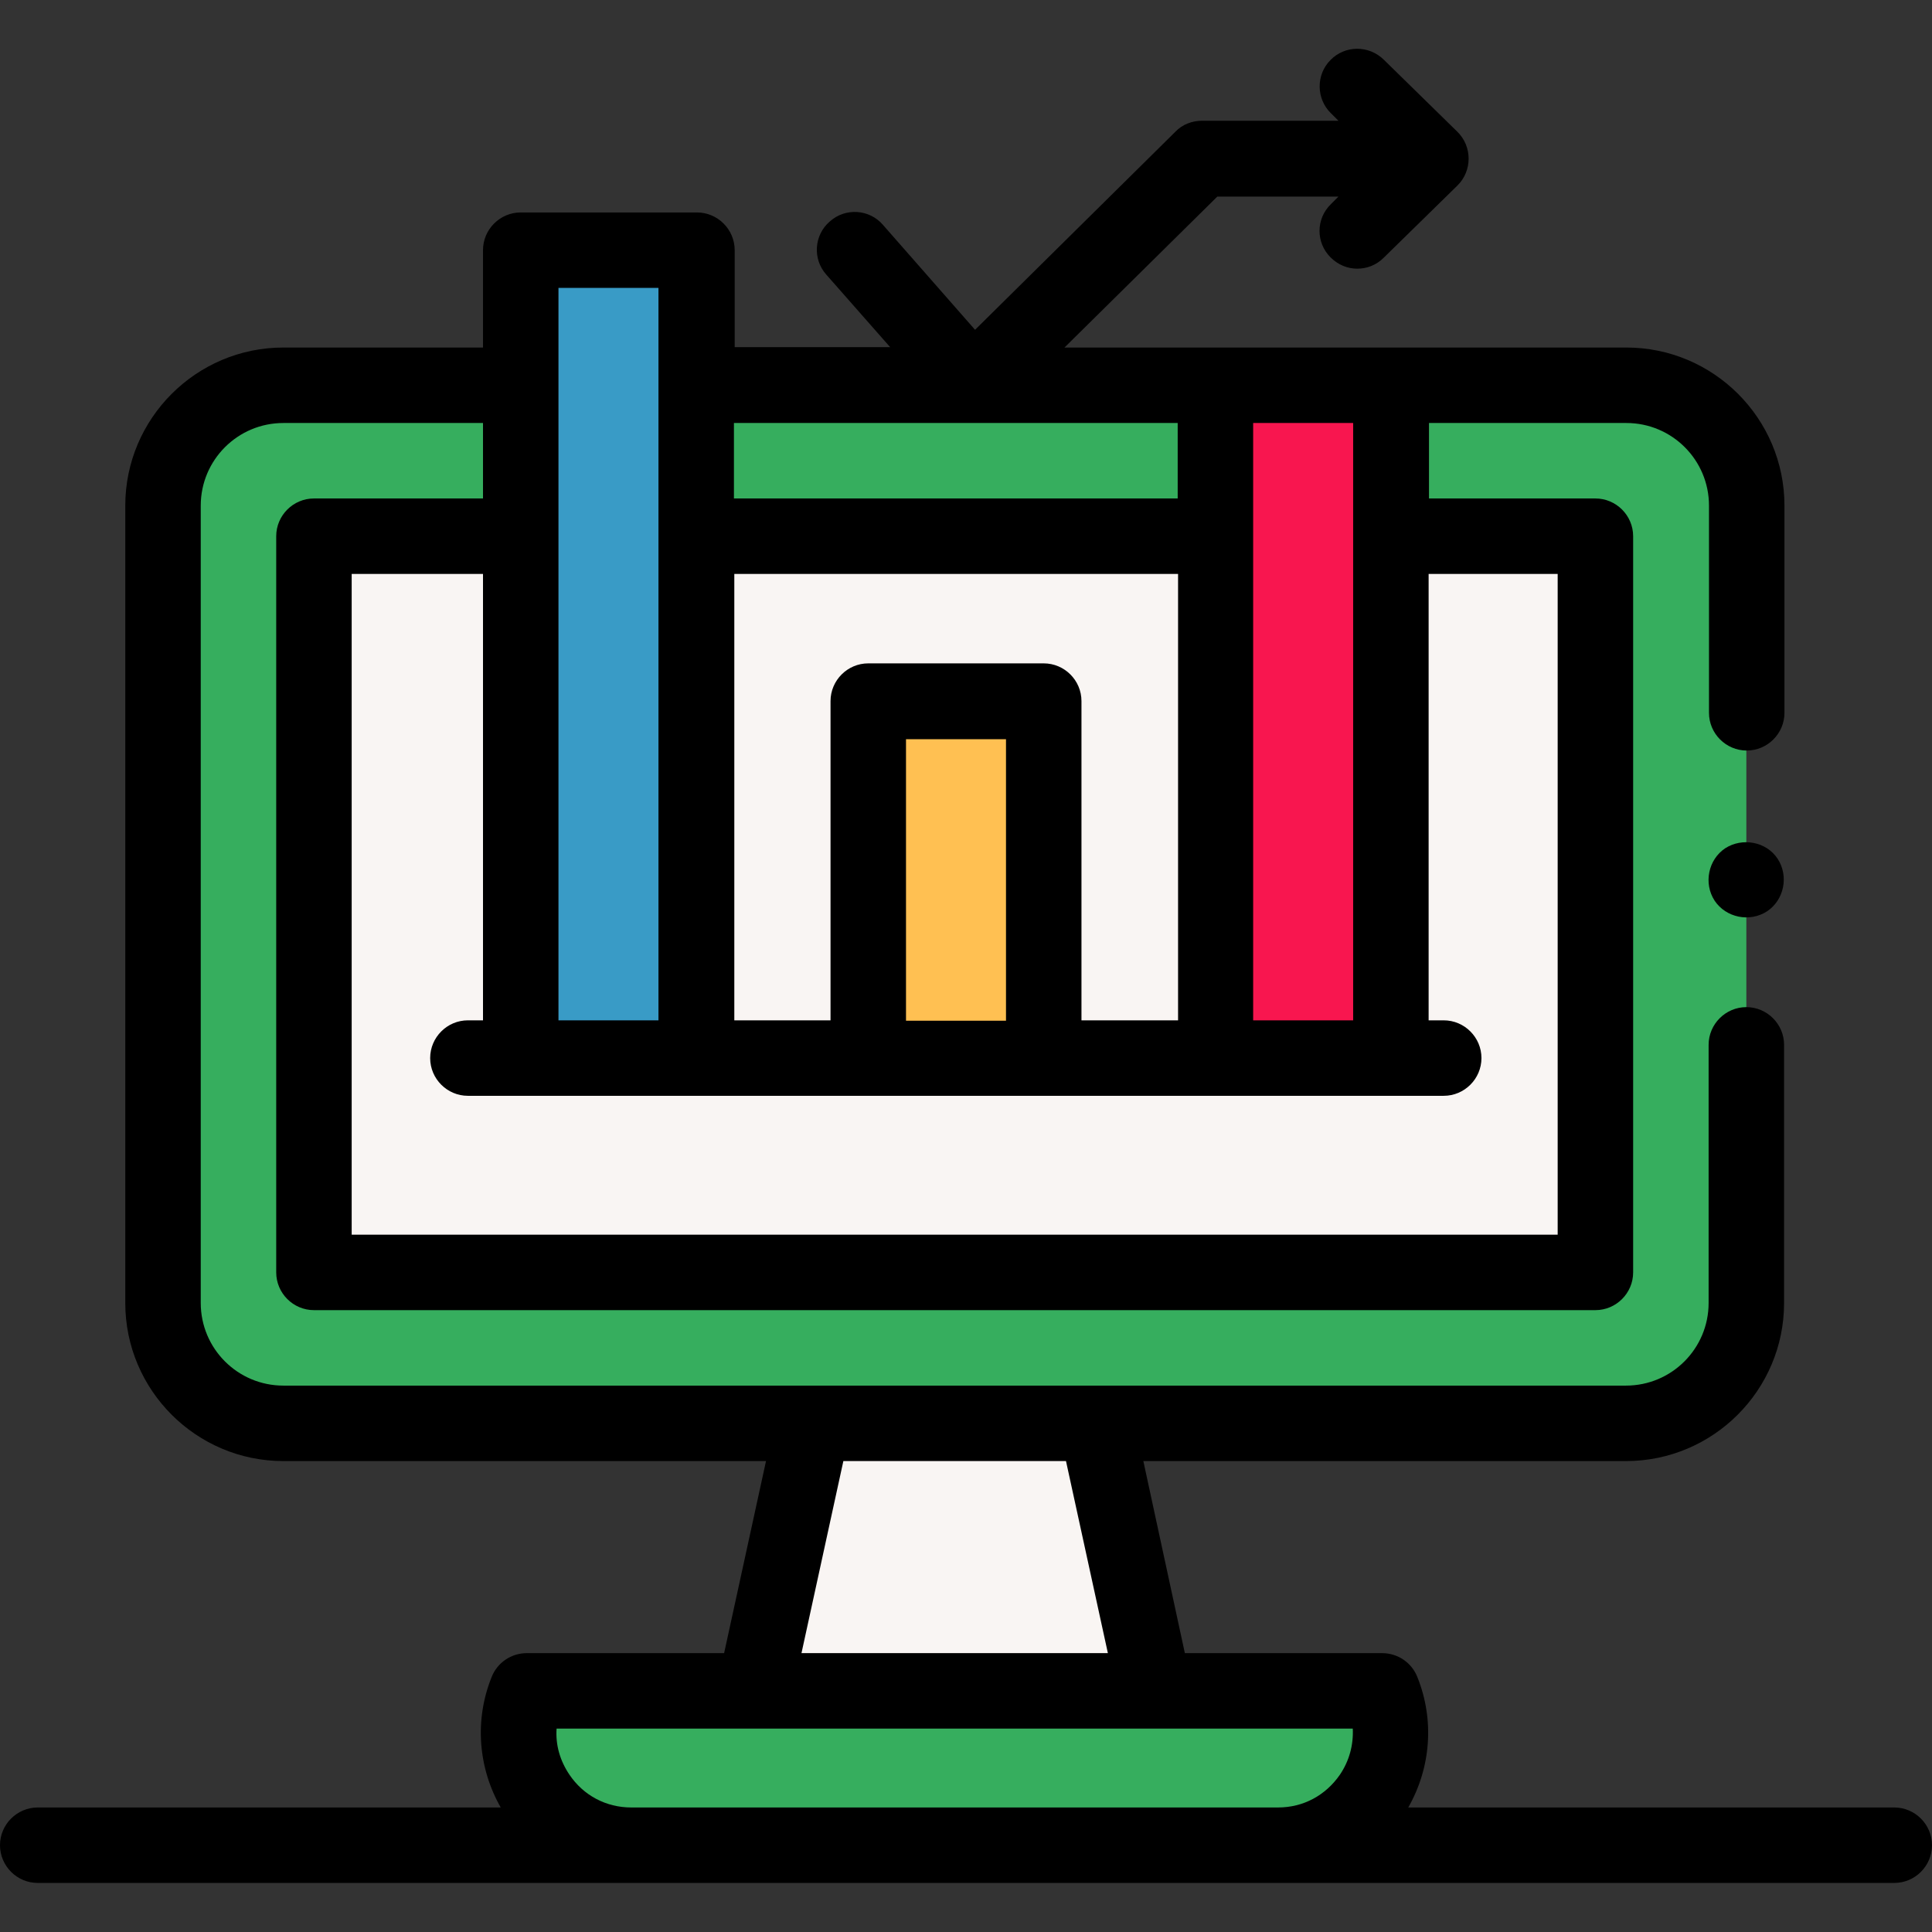
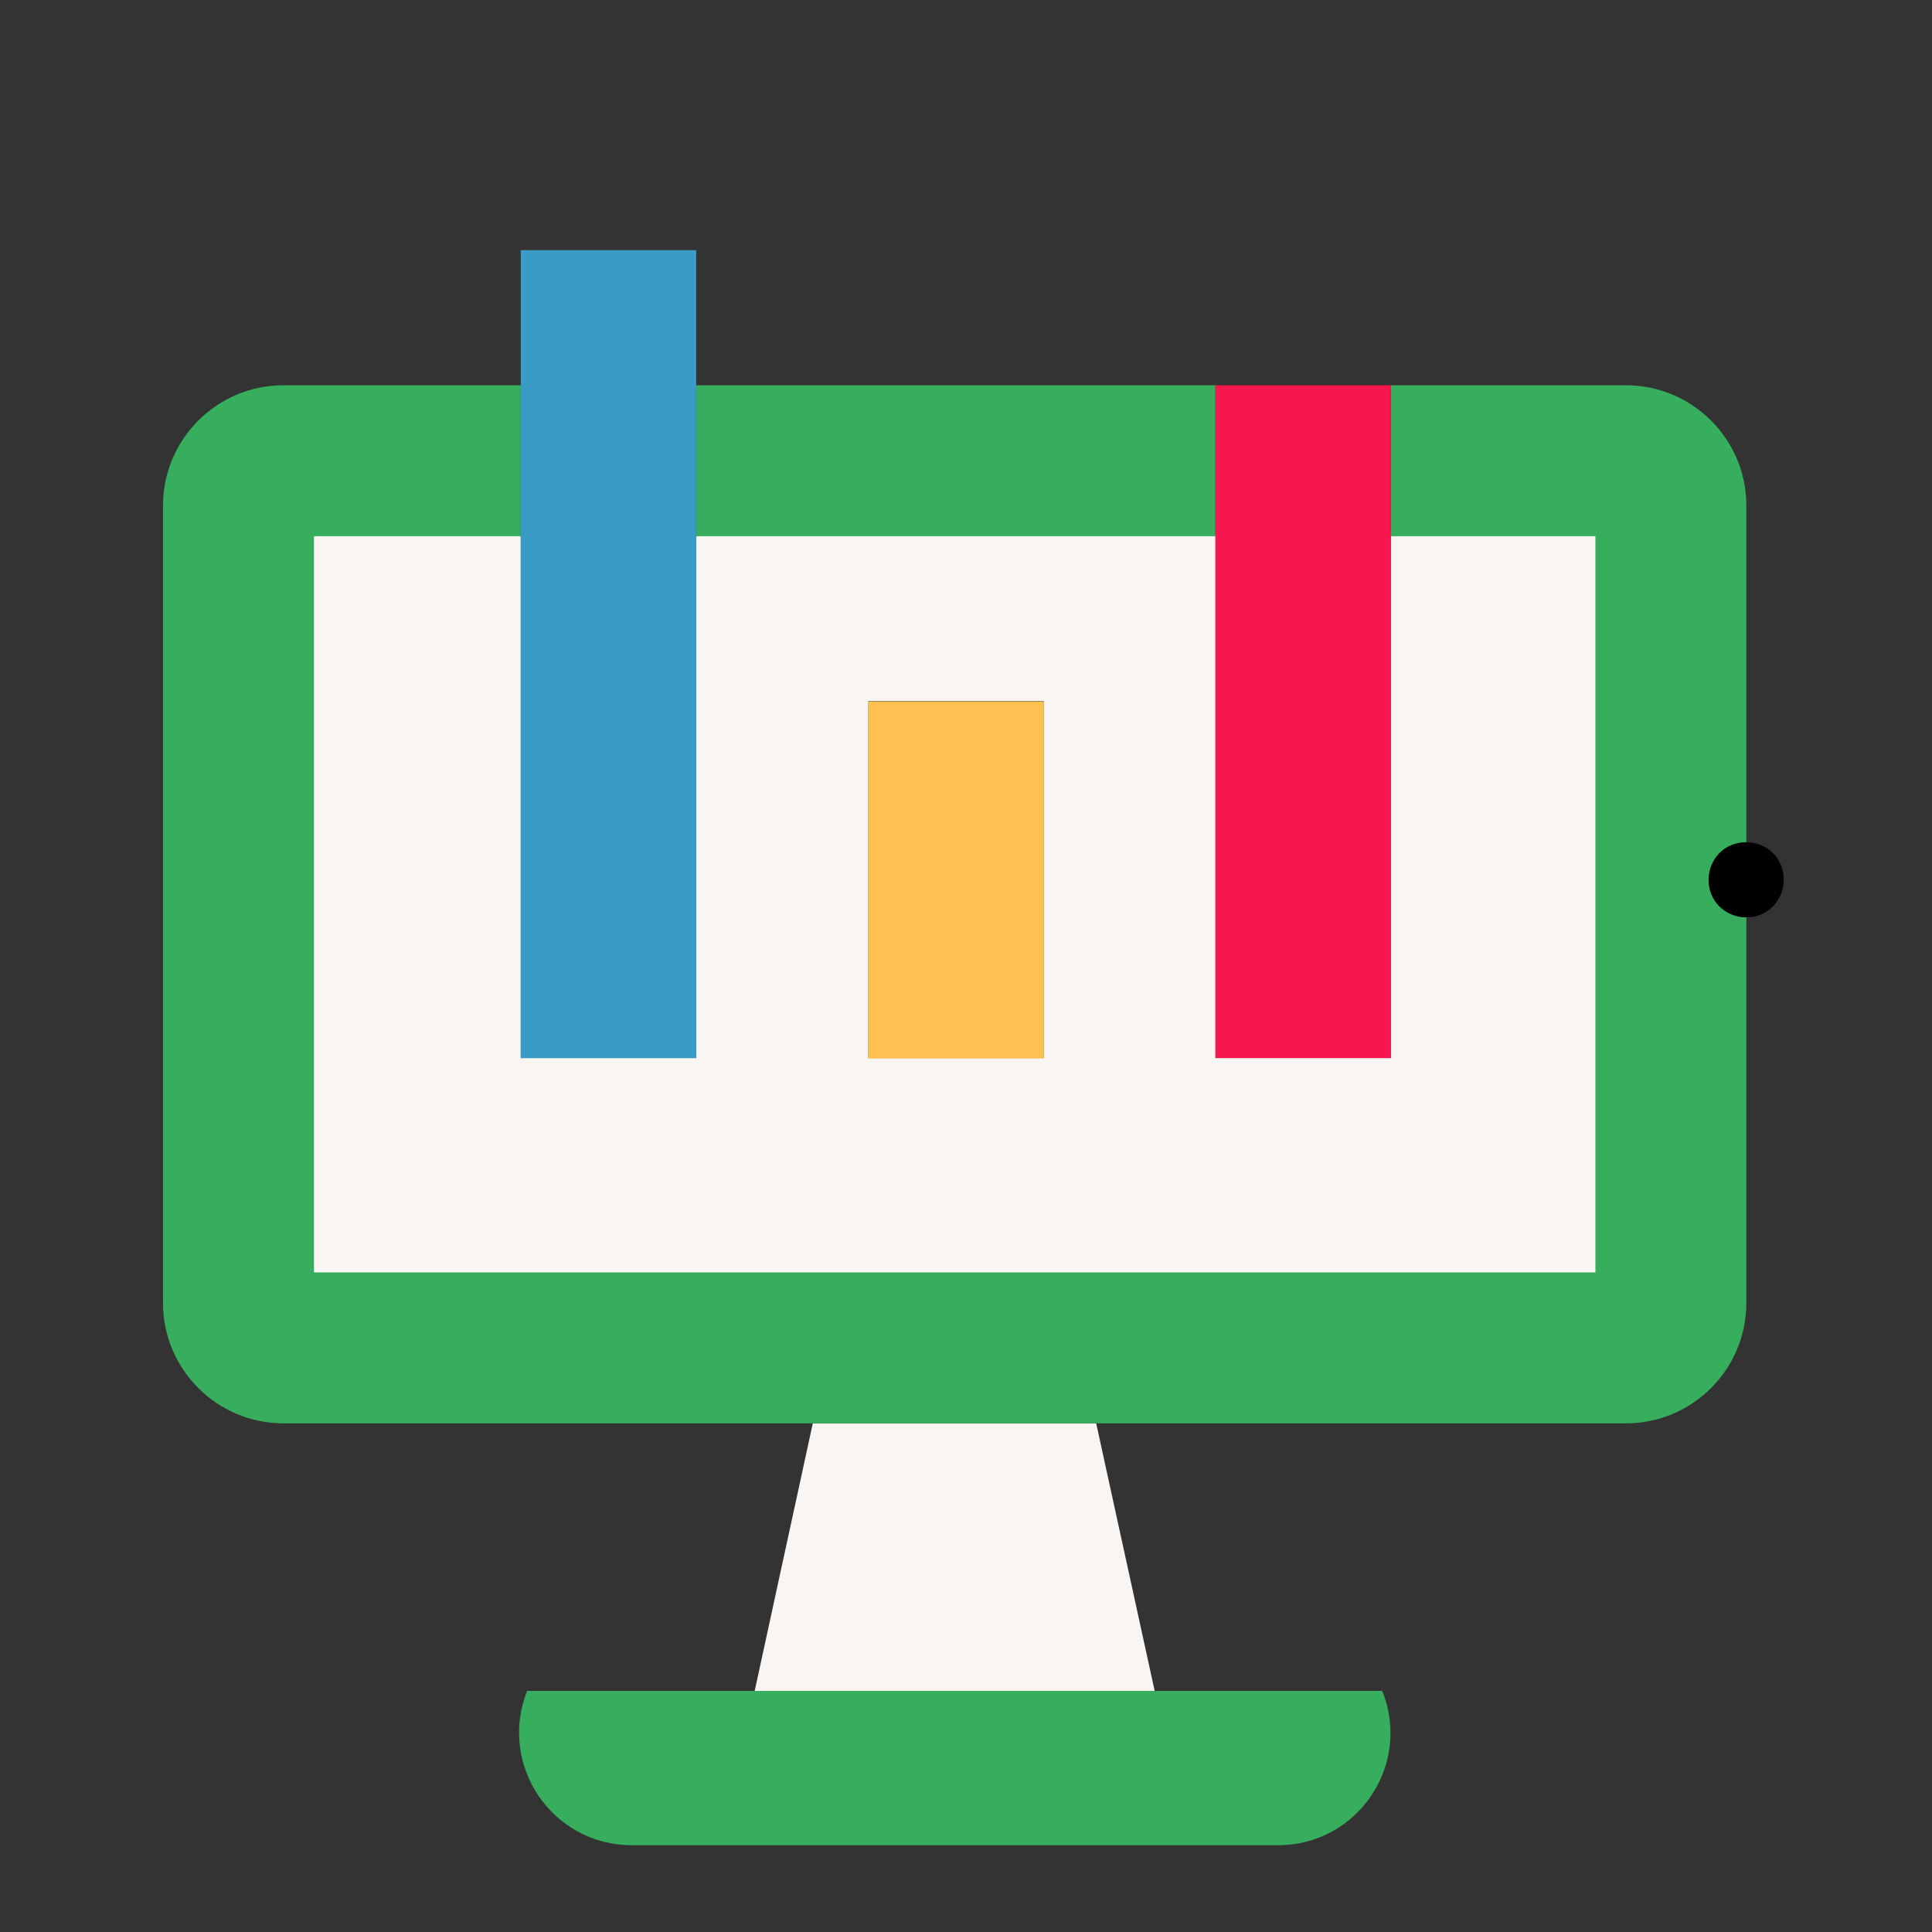
<svg xmlns="http://www.w3.org/2000/svg" version="1.1" id="Capa_1" x="0px" y="0px" viewBox="0 0 512 512" style="enable-background:new 0 0 512 512;" xml:space="preserve">
  <rect x="0" y="0" width="512" height="512" fill="#333333" stroke="none" />
  <style type="text/css">
	.st0{fill:#36AE5E;}
	.st1{fill:#F9F5F3;}
	.st2{fill:#399BC6;}
	.st3{fill:#FFC052;}
	.st4{fill:#F8164F;}
</style>
  <path class="st0" d="M366.3,448.1h-21H306H200h-9.5h-50.8c-7.8,19.6,6.6,40.9,27.7,40.9h171.3C359.8,489,374.2,467.7,366.3,448.1  L366.3,448.1z" />
  <path class="st1" d="M306,448.1l-15.5-70.9h-75.1L200,448.1H306z" />
  <path class="st0" d="M430.9,102.1h-62.3v178.3h-46.5V102.1H184.5v178.3H138V102.1H75.1c-17.6,0-31.9,14.3-31.9,31.9v211.3  c0,17.6,14.3,31.9,31.9,31.9h355.8c17.6,0,31.9-14.3,31.9-31.9V134C462.8,116.4,448.5,102.1,430.9,102.1L430.9,102.1z M230.1,280.4  v-94.6h46.5v94.6H230.1z" />
  <path class="st1" d="M368.6,142.1v138.3h-46.5V142.1H184.5v138.3H138V142.1H83.2v195.1h339.6V142.1L368.6,142.1z M276.6,280.4h-46.5  v-94.6h46.5V280.4z" />
  <path class="st2" d="M138,66.3h46.5v214.1H138V66.3z" />
  <path class="st3" d="M230.1,185.9h46.5v94.6h-46.5L230.1,185.9z" />
  <path class="st4" d="M322.1,102.1h46.5v178.3h-46.5L322.1,102.1z" />
-   <path d="M502,479H373.2c6-10.5,7-23.2,2.4-34.6c-1.5-3.8-5.2-6.3-9.3-6.3h-52.3L303,387.2h127.9c23.1,0,41.9-18.8,41.9-41.9v-68.4  c0-5.5-4.5-10-10-10s-10,4.5-10,10v68.4c0,12.1-9.8,21.9-21.9,21.9H75.1c-12.1,0-21.9-9.8-21.9-21.9V134c0-12.1,9.8-21.9,21.9-21.9  H128v20H83.2c-5.5,0-10,4.5-10,10v195.1c0,5.5,4.5,10,10,10h339.6c5.5,0,10-4.5,10-10V142.1c0-5.5-4.5-10-10-10h-44.1v-20h52.3  c12.1,0,21.9,9.8,21.9,21.9v54.9c0,5.5,4.5,10,10,10s10-4.5,10-10V134c0-23.1-18.8-41.9-41.9-41.9H282.1l40.5-40h32.1l-2,2  c-4,3.9-4,10.2-0.1,14.1c2,2,4.5,3,7.1,3c2.5,0,5-0.9,7-2.9l19.5-19.1c4-3.9,4-10.4,0-14.3l-19.5-19.1c-4-3.9-10.3-3.8-14.1,0.1  c-3.9,3.9-3.8,10.3,0.1,14.1l2,2h-36.2c-2.6,0-5.2,1-7,2.9l-53.1,52.5l-24.4-27.8c-3.6-4.2-10-4.6-14.1-0.9  c-4.2,3.6-4.6,10-0.9,14.1l16.9,19.2h-41.2V66.3c0-5.5-4.5-10-10-10H138c-5.5,0-10,4.5-10,10v25.8H75.1c-23.1,0-41.9,18.8-41.9,41.9  v211.3c0,23.1,18.8,41.9,41.9,41.9H203l-11.1,50.9h-52.3c-4.1,0-7.8,2.5-9.3,6.3c-4.6,11.4-3.6,24.1,2.4,34.6H10  c-5.5,0-10,4.5-10,10c0,5.5,4.5,10,10,10h492c5.5,0,10-4.5,10-10C512,483.5,507.5,479,502,479L502,479z M412.8,152.1v175.1H93.2  V152.1H128v118.3h-4c-5.5,0-10,4.5-10,10c0,5.5,4.5,10,10,10h258.6c5.5,0,10-4.5,10-10c0-5.5-4.5-10-10-10h-4V152.1H412.8z   M312.1,270.4h-25.5v-84.6c0-5.5-4.5-10-10-10h-46.5c-5.5,0-10,4.5-10,10v84.6h-25.5V152.1h117.6V270.4z M266.6,195.9v74.6h-26.5  v-74.6H266.6z M332.1,112.1h26.5v30v128.3h-26.5V142.1V112.1z M312.1,112.1v20H194.5v-20H312.1z M148,76.3h26.5v65.8v128.3H148  V142.1V76.3z M223.5,387.2h59l11.1,50.9h-81.2L223.5,387.2z M355.1,470.3c-3.8,5.5-9.7,8.7-16.4,8.7H167.3c-6.7,0-12.7-3.2-16.4-8.7  c-2.5-3.7-3.7-7.9-3.4-12.2h211C358.7,462.4,357.6,466.6,355.1,470.3L355.1,470.3z" />
  <path d="M457.2,224.8c-4.5,3-5.8,9.3-2.8,13.9c3,4.5,9.3,5.8,13.9,2.8c4.5-3,5.8-9.3,2.8-13.9C468.1,223,461.7,221.9,457.2,224.8  L457.2,224.8z" />
</svg>